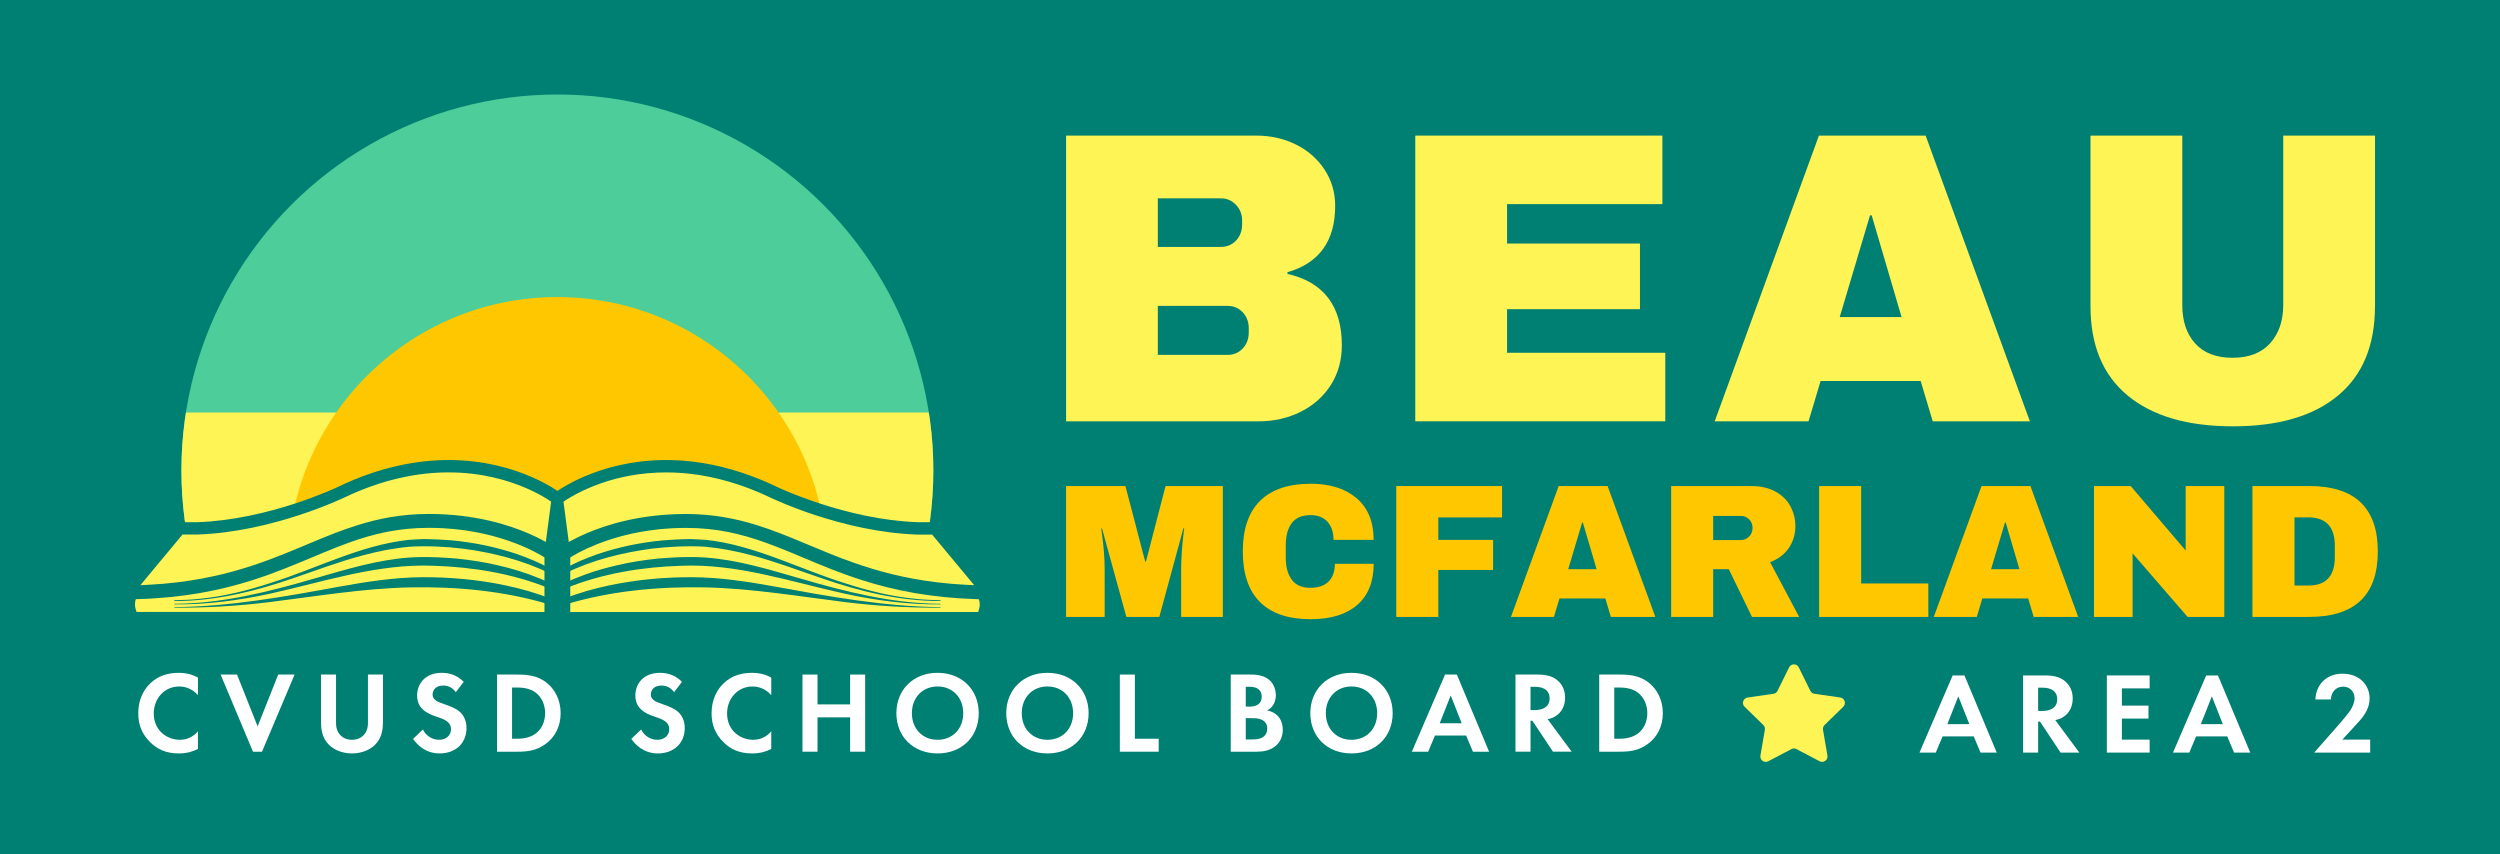
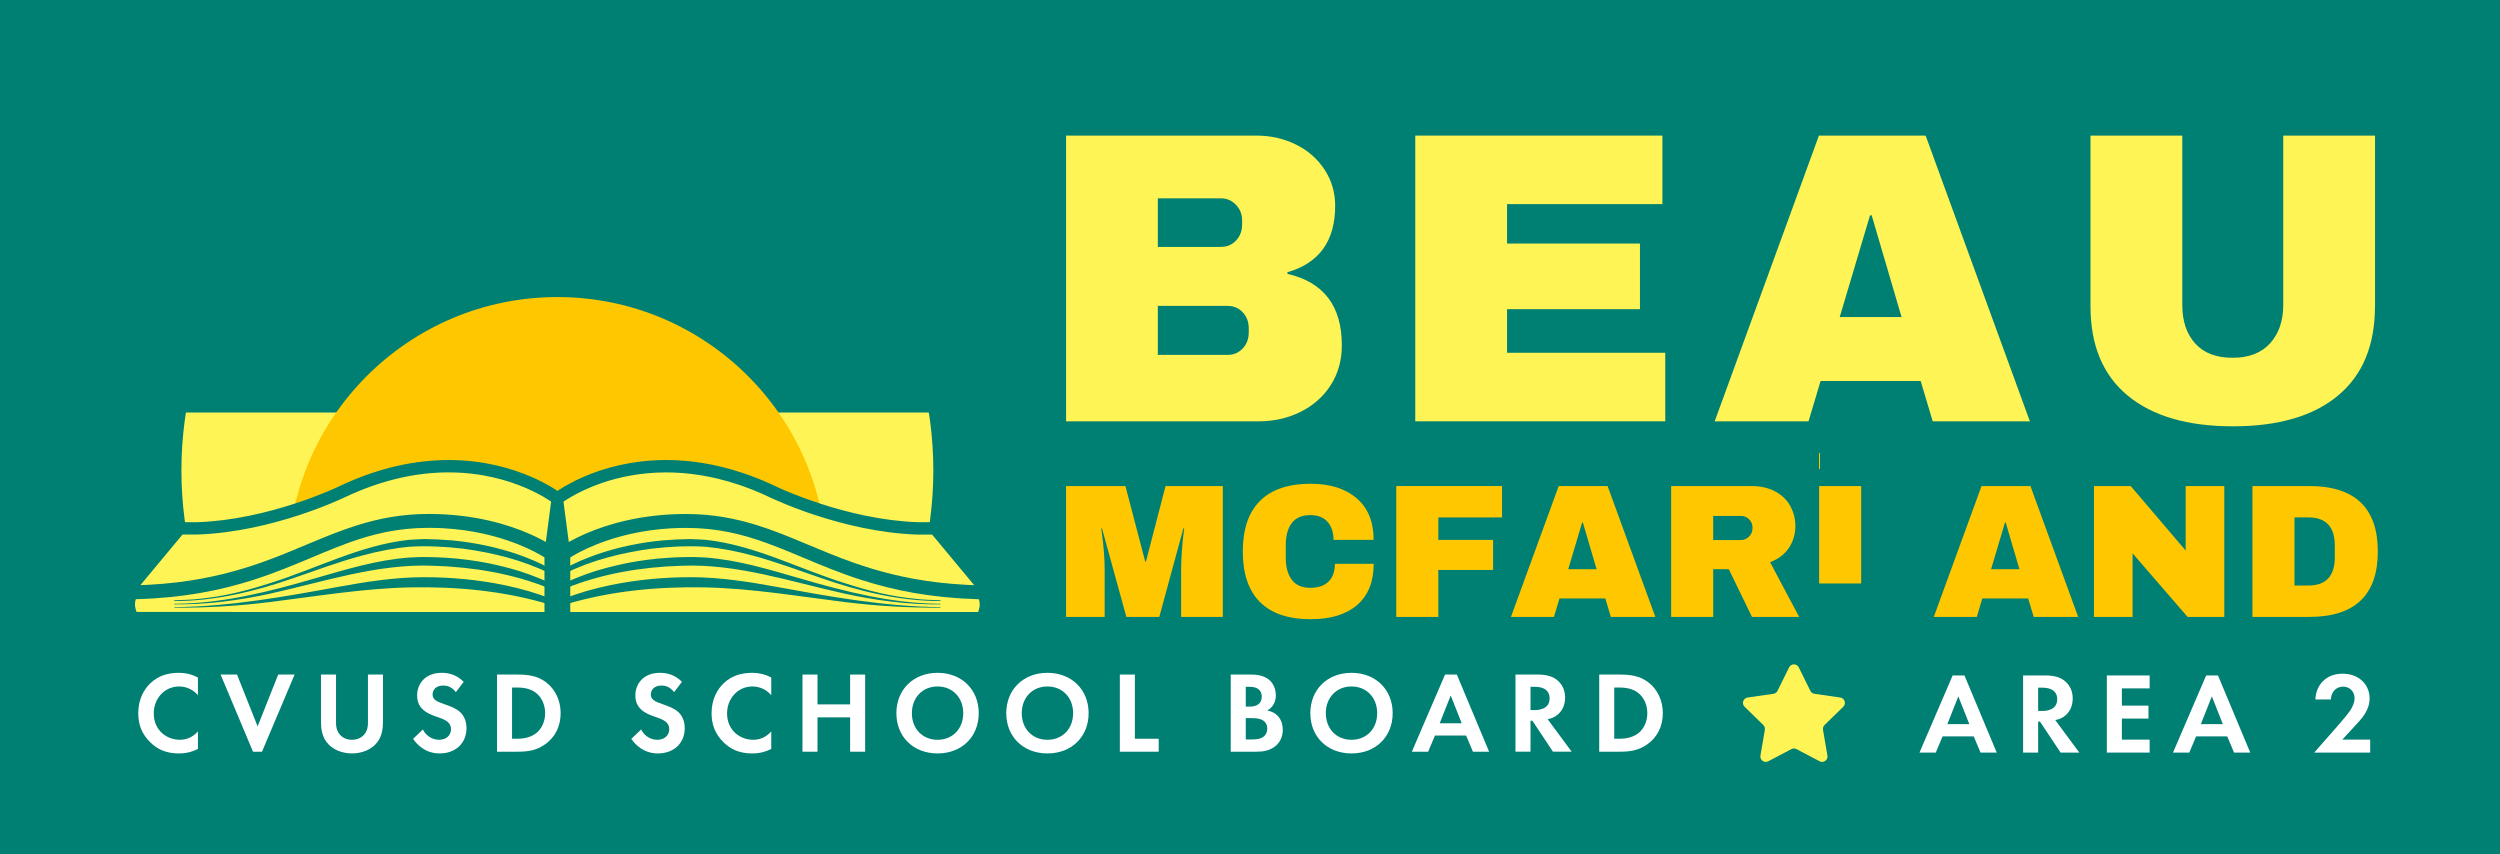
<svg xmlns="http://www.w3.org/2000/svg" id="Horizontal_-_Full_Color" viewBox="0 0 1080.78 369.32">
  <defs>
    <style>.cls-1{clip-path:url(#clippath);}.cls-2{fill:none;}.cls-2,.cls-3,.cls-4,.cls-5,.cls-6,.cls-7{stroke-width:0px;}.cls-3{fill:#fff455;}.cls-8{clip-path:url(#clippath-1);}.cls-4{fill:#007f73;}.cls-5{fill:#4ccd99;}.cls-6{fill:#ffc700;}.cls-7{fill:#fff;}</style>
    <clipPath id="clippath">
      <rect class="cls-2" x="62.87" y="39.94" width="356.16" height="224.69" />
    </clipPath>
    <clipPath id="clippath-1">
      <rect class="cls-2" x="57.77" y="178.34" width="366.37" height="172.58" />
    </clipPath>
  </defs>
  <rect id="Background" class="cls-4" width="1080.78" height="369.32" />
  <g id="Beau">
    <path class="cls-3" d="M543.09,58.62c6.22,0,11.94,1.29,17.15,3.86,5.21,2.57,9.33,6.19,12.39,10.86,3.05,4.67,4.58,9.87,4.58,15.62,0,15.2-6.88,24.77-20.64,28.72v.72c15.68,3.59,23.52,13.88,23.52,30.88,0,6.46-1.59,12.18-4.76,17.15-3.17,4.97-7.51,8.83-13.02,11.58-5.5,2.75-11.55,4.13-18.13,4.13h-83.3V58.62h82.22ZM500.54,106.74h27.29c2.63,0,4.82-.93,6.55-2.78,1.73-1.86,2.6-4.16,2.6-6.91v-1.8c0-2.63-.9-4.88-2.69-6.73-1.8-1.86-3.95-2.78-6.46-2.78h-27.29v21.01ZM500.54,153.42h30.16c2.63,0,4.82-.93,6.55-2.78,1.73-1.86,2.6-4.16,2.6-6.91v-1.8c0-2.75-.87-5.06-2.6-6.91-1.74-1.86-3.92-2.78-6.55-2.78h-30.16v21.19Z" />
    <path class="cls-3" d="M611.85,58.62h106.82v29.62h-67.15v17.05h57.45v28.37h-57.45v18.85h68.4v29.62h-108.08V58.62Z" />
    <path class="cls-3" d="M835.54,182.14l-5.21-17.42h-43.27l-5.21,17.42h-40.57l45.06-123.52h46.14l45.06,123.52h-42.01ZM795.32,137.08h26.75l-12.92-43.98h-.72l-13.1,43.98Z" />
    <path class="cls-3" d="M1026.73,132.41c0,16.88-5.33,29.74-15.98,38.6-10.65,8.86-25.79,13.29-45.42,13.29s-34.8-4.43-45.51-13.29c-10.71-8.86-16.07-21.72-16.07-38.6V58.62h39.68v73.25c0,6.94,1.85,12.48,5.57,16.61,3.71,4.13,9.1,6.19,16.16,6.19s12.48-2.09,16.25-6.28c3.77-4.19,5.66-9.69,5.66-16.52V58.62h39.68v73.79Z" />
  </g>
  <g id="Mcfarland">
    <path class="cls-6" d="M510.62,266.7v-20.4c0-2.52.1-5.11.29-7.77.19-2.66.4-4.9.62-6.7.22-1.81.36-2.96.41-3.45h-.33l-10.44,38.32h-14.23l-10.53-38.24h-.33c.05.49.2,1.63.45,3.41.25,1.78.48,4,.7,6.66.22,2.66.33,5.25.33,7.77v20.4h-16.69v-56.58h25.66l8.55,32.65h.33l8.47-32.65h24.76v56.58h-18.01Z" />
    <path class="cls-6" d="M566.62,209.13c8.39,0,15.02,2.1,19.9,6.29,4.88,4.2,7.32,10.19,7.32,17.97h-17.35c0-3.29-.86-5.89-2.59-7.81-1.73-1.92-4.18-2.88-7.36-2.88-3.68,0-6.38,1.15-8.1,3.45-1.73,2.3-2.59,5.51-2.59,9.62v5.26c0,4.06.86,7.25,2.59,9.58,1.73,2.33,4.37,3.5,7.94,3.5s6.17-.9,7.98-2.71,2.72-4.36,2.72-7.65h16.78c0,7.73-2.37,13.65-7.11,17.77-4.74,4.11-11.44,6.17-20.11,6.17-9.65,0-16.96-2.47-21.92-7.4-4.96-4.94-7.44-12.23-7.44-21.88s2.48-16.94,7.44-21.88c4.96-4.93,12.27-7.4,21.92-7.4Z" />
    <path class="cls-6" d="M603.62,210.12h45.73v13.57h-27.55v9.71h23.68v13h-23.68v20.31h-18.18v-56.58Z" />
    <path class="cls-6" d="M696.39,266.7l-2.39-7.98h-19.82l-2.39,7.98h-18.59l20.64-56.58h21.14l20.64,56.58h-19.25ZM677.97,246.06h12.25l-5.92-20.15h-.33l-6,20.15Z" />
    <path class="cls-6" d="M776.16,227.47c0,3.45-.93,6.58-2.8,9.38-1.86,2.8-4.58,4.85-8.14,6.17l12.58,23.69h-20.39l-10.03-20.64h-6.74v20.64h-18.18v-56.58h34.62c4.06,0,7.52.78,10.4,2.34,2.88,1.56,5.04,3.67,6.5,6.33,1.45,2.66,2.18,5.55,2.18,8.68ZM757.65,228.21c0-1.48-.49-2.71-1.48-3.7-.99-.99-2.19-1.48-3.62-1.48h-11.92v10.44h11.92c1.43,0,2.63-.51,3.62-1.52.99-1.01,1.48-2.26,1.48-3.74Z" />
-     <path class="cls-6" d="M786.43,210.12h18.18v42.11h29.03v14.48h-47.21v-56.58Z" />
+     <path class="cls-6" d="M786.43,210.12h18.18v42.11h29.03h-47.21v-56.58Z" />
    <path class="cls-6" d="M879.19,266.7l-2.39-7.98h-19.82l-2.39,7.98h-18.59l20.64-56.58h21.14l20.64,56.58h-19.25ZM860.77,246.06h12.25l-5.92-20.15h-.33l-6,20.15Z" />
    <path class="cls-6" d="M945.72,266.7l-23.77-27.47v27.47h-16.7v-56.58h15.87l23.77,27.88v-27.88h16.7v56.58h-15.87Z" />
    <path class="cls-6" d="M998.27,210.12c19.79,0,29.69,9.43,29.69,28.29s-9.9,28.29-29.69,28.29h-24.51v-56.58h24.51ZM991.94,253.13h6c7.62,0,11.43-4.09,11.43-12.26v-4.93c0-8.17-3.81-12.26-11.43-12.26h-6v29.45Z" />
  </g>
  <g id="Sun">
    <g class="cls-1">
-       <circle id="Sun_Green" class="cls-5" cx="240.96" cy="203.38" r="162.53" />
      <g class="cls-8">
        <circle id="Sun_Yellow" class="cls-3" cx="240.96" cy="203.38" r="162.53" />
      </g>
      <circle id="Sun_Orange" class="cls-6" cx="240.96" cy="244.92" r="116.5" />
    </g>
  </g>
  <g id="Book">
    <path id="Yellow_Background" class="cls-3" d="M428.56,261.19l-.57.89.22.93c0,.09-.03.17-.06.25l-.66,1.16-.03.06.68,1.2.07.14c.04.19,0,.35-.1.49l-1.53,1.92H55.31l-.27-13.09,22.33-26.85s.09-.06.16-.06h7.45c16.49-.55,32.32-4.68,42.71-8.05,11.76-3.82,19.54-7.56,19.61-7.6l.34-.17c1.45-.69,2.9-1.34,4.36-1.97.25-.11.5-.21.76-.32,1.69-.72,3.39-1.39,5.07-2.02,1.33-.49,2.66-.96,3.98-1.4,1.78-.58,3.56-1.13,5.34-1.62,1.13-.32,2.24-.6,3.36-.88,7.83-1.91,15.63-2.87,23.32-2.87,15.16,0,27.17,3.81,34.58,7,5.51,2.38,9.29,4.74,11.05,5.94l1.39.95,1.39-.95c.99-.67,2.62-1.71,4.84-2.92.49-.27,1.01-.55,1.56-.82,1.37-.71,2.93-1.45,4.65-2.19,1.16-.5,2.42-1.01,3.81-1.52,1.37-.52,2.85-1.02,4.44-1.51.32-.09.64-.2.96-.29.64-.2,1.31-.39,1.99-.57,6.47-1.76,14.36-3.1,23.35-3.1h.11c6.14,0,12.33.61,18.57,1.83,1.92.38,3.84.81,5.77,1.3.49.13.99.26,1.48.39,1.44.39,2.87.81,4.31,1.25,1.51.47,3.03.98,4.55,1.53.89.32,1.8.65,2.69,1,.5.2,1,.4,1.5.59,1.92.77,3.83,1.6,5.75,2.47.48.22.97.45,1.45.68l.03.03.05.02.64.28c.19.09.53.26.98.46.9.4,2.21.98,3.88,1.67.19.08.38.15.58.24.4.16.83.34,1.29.52,2.96,1.19,7.07,2.76,12.01,4.37,6.78,2.21,13.47,4,19.88,5.31,8.11,1.68,15.93,2.66,23.24,2.9h7.57c.05,0,.1.03.14.07h0l22.52,26.86.63.23c.11.04.21.12.27.24.09.15.09.32.03.46l-.51,1.29.82,1.1c.05.07.11.17.14.27l.4,2.07c.04.18-.02.32-.07.4Z" />
    <path id="Page_Lines" class="cls-4" d="M244.45,254.37c15.73-6.41,33.01-9.25,49.96-9.78,24.24-1.03,47.39,6.92,70.86,12.08,13.53,2.96,27.37,4.74,41.21,4.61.17,0,.17-.27,0-.26-20.8-.09-41.06-5.24-60.9-11.04-13.38-3.85-26.74-7.97-40.74-8.96-5.24-.35-10.54-.23-15.77.11-6.01.34-12.29,1.19-18.2,2.34-5.97,1.25-11.96,2.74-17.69,4.84-3.09,1.13-6.12,2.32-9.09,3.83v-4.24c.13-.01.26-.05.38-.11,11.6-5.69,24.44-8.86,37.21-10.59,7.69-.91,15.57-1.3,23.23-.84,6.84.63,13.63,1.97,20.34,3.78,9.72,2.58,20.27,6.52,29.85,9.8,16.53,5.75,33.8,9.93,51.38,9.9.09,0,.17-.08.17-.17,0-.1-.08-.17-.17-.17-3.16-.16-7.39-.18-10.46-.59-10.31-.95-20.8-3.53-30.61-6.74-20.08-6.22-39.08-16.5-60.25-18.79-.94-.03-5.82-.34-6.68-.34-3.9.05-8.04.24-11.92.57-9.66.91-19.31,2.9-28.48,6.05-4.83,1.72-9.5,3.62-13.99,6.17v-3.17h-6.25v3.17c-4.49-2.55-9.17-4.45-13.99-6.17-9.18-3.15-18.82-5.14-28.48-6.05-3.89-.32-8.03-.52-11.92-.57-.87,0-5.75.3-6.68.34-21.17,2.29-40.17,12.57-60.25,18.79-9.81,3.2-20.3,5.79-30.61,6.74-3.06.41-7.3.43-10.46.59-.1,0-.17.08-.17.17,0,.09.08.17.17.17,17.58.03,34.85-4.15,51.38-9.9,9.59-3.29,20.13-7.23,29.85-9.8,6.71-1.8,13.5-3.15,20.34-3.78,7.66-.46,15.54-.07,23.23.84,12.77,1.73,25.62,4.9,37.21,10.59.12.07.25.1.38.11v4.24c-2.98-1.51-6.01-2.7-9.09-3.83-5.74-2.1-11.72-3.59-17.69-4.84-5.91-1.14-12.19-1.99-18.2-2.34-5.22-.33-10.53-.45-15.77-.11-14,.99-27.36,5.12-40.74,8.96-19.85,5.8-40.1,10.95-60.9,11.04-.17,0-.17.27,0,.26,13.84.12,27.68-1.66,41.21-4.61,23.47-5.17,46.62-13.11,70.86-12.08,16.95.53,34.23,3.37,49.96,9.78.12.06.25.09.37.1v4.3c-6.29-2.55-12.73-4.29-19.34-5.71-11.84-2.48-23.97-3.59-36.06-3.53-12.01.08-24.13,1.97-35.9,4.11-23.46,4.3-47.19,8.62-71.1,8.82-.16,0-.16.25,0,.25,13.68.09,27.38-.73,40.98-2.4,20.28-2.51,40.54-5.96,60.98-6.38,20.17-.39,40.75,1.54,60.09,7.39.11.04.23.05.34.06v1.21h6.25v-1.21c.12,0,.23-.01.34-.06,19.35-5.84,39.92-7.78,60.09-7.39,20.44.41,40.71,3.87,60.98,6.38,13.6,1.67,27.3,2.49,40.98,2.4.16,0,.16-.25,0-.25-23.91-.2-47.64-4.52-71.1-8.82-11.77-2.14-23.89-4.03-35.9-4.11-12.09-.06-24.22,1.05-36.06,3.53-6.6,1.42-13.05,3.16-19.34,5.71v-4.3c.13-.01.25-.04.37-.1Z" />
    <path id="Book_Outline" class="cls-4" d="M429.04,259.09h0c-.15-3.07-.71-5.65-.79-5.99h0s0-.04,0-.04l-21.91-26.36s-.07-.08-.1-.11l-.1-.1c-.5-.47-1.17-.74-1.86-.74h-7.45c-15.47-.52-30.61-4.25-41.94-7.93-6.38-2.07-11.57-4.12-14.95-5.54-.37-.15-.72-.31-1.05-.45-.17-.07-.34-.14-.49-.21-.3-.13-.58-.25-.84-.37-1.17-.52-1.85-.84-1.96-.89h0s-.02-.02-.02-.02c-.56-.27-1.11-.52-1.67-.78-1.1-.51-2.2-1-3.29-1.47-2.19-.93-4.35-1.79-6.48-2.56-1.07-.39-2.12-.76-3.18-1.11-12.07-4.02-23.13-5.55-32.96-5.55-15.08,0-27.21,3.6-35.56,7.2-3.11,1.34-5.71,2.68-7.73,3.85-.46.26-.88.51-1.28.75-.2.12-.39.23-.57.35-.37.22-.71.44-1.02.64-.32.21-.59.4-.85.57h0c-.51-.35-1.13-.76-1.87-1.21-.32-.2-.66-.4-1.02-.63-2.14-1.26-5.01-2.79-8.56-4.32-8.35-3.6-20.48-7.2-35.56-7.2-13.67,0-29.76,2.96-47.58,11.47h-.02s0,.02,0,.02c-.39.19-7.94,3.79-19.29,7.47-11.33,3.68-26.48,7.42-41.94,7.93h-7.45c-.79,0-1.55.35-2.06.95l-21.91,26.36s0,.02,0,.04c-.08.34-.64,2.92-.79,5.99,0,.22-.02.45-.03.67-.02.56-.02,1.13,0,1.71.16,4.49,1.62,9.23,1.62,9.23h180.92v.43h11.14v-.43h180.91s.6-1.97,1.08-4.56c.03-.18.06-.35.09-.53.13-.78.25-1.61.34-2.44.05-.57.09-1.13.11-1.69.03-.81.02-1.61-.02-2.38ZM245.58,215.6c2.02-1.25,5.04-2.93,8.95-4.61,1.23-.53,2.54-1.06,3.94-1.57.56-.21,1.13-.41,1.7-.61,7.31-2.52,16.69-4.58,27.81-4.58,9.27,0,19.76,1.44,31.27,5.28,1.01.33,2.02.68,3.03,1.06h0c1.01.37,2.04.76,3.07,1.17,2.59,1.02,5.22,2.17,7.89,3.45.12.05,2.08,1,5.47,2.4.42.17.86.35,1.32.55.23.09.47.19.72.28.48.19.99.4,1.51.6h0c.52.21,1.07.41,1.63.63h0c.84.33,1.74.66,2.67,1h0c.93.34,1.9.69,2.91,1.04.34.11.68.23,1.02.34.35.12.7.24,1.06.36.35.11.71.23,1.07.35,11.72,3.83,27.51,7.82,43.97,8.37h6.38l18.14,21.81.02.06c-1.13-.04-2.24-.09-3.34-.15-4.4-.23-8.57-.59-12.54-1.07-.02,0-.03,0-.04,0-14.19-1.71-25.83-4.86-36.12-8.48-7.04-2.47-13.43-5.15-19.57-7.73-.72-.3-1.44-.6-2.16-.9-6.64-2.78-13.17-5.45-20.07-7.6-9.26-2.89-19.14-4.84-30.74-4.84-.15,0-.3,0-.46,0-19.04.06-33.51,4.46-42.64,8.39-1.19.52-2.3,1.02-3.31,1.51-.23.11-.46.22-.7.34-1.1.54-2.07,1.05-2.93,1.53-.22.12-.42.23-.62.34l-2.29-17.45c.48-.34,1.12-.75,1.93-1.26ZM60.75,252.9l18.14-21.81h6.38c16.47-.55,32.25-4.54,43.97-8.37,11.59-3.79,19.18-7.45,19.42-7.55,17.13-8.17,32.37-10.95,45.27-10.95,14.23,0,25.62,3.39,33.45,6.76,3.91,1.68,6.93,3.37,8.95,4.61.81.5,1.45.92,1.93,1.26l-2.29,17.45c-.15-.08-.3-.17-.46-.25-.09-.05-.17-.1-.26-.15-.48-.27-1-.54-1.55-.82-.55-.29-1.14-.59-1.77-.89-.89-.44-1.86-.89-2.9-1.34-9.08-4-23.78-8.6-43.26-8.66-.15,0-.31,0-.46,0-11.69,0-21.64,1.98-30.95,4.91-6.75,2.11-13.18,4.74-19.71,7.47-.76.32-1.53.64-2.3.96-6.2,2.6-12.65,5.31-19.77,7.8-10.21,3.57-21.76,6.69-35.82,8.4-.04,0-.09.02-.14.02-3.97.48-8.14.84-12.53,1.07h-.03c-1.09.06-2.2.1-3.33.15l.02-.06ZM59.04,264.58c-.04-.2-.6-1.56-.68-2.88-.02-.34-.02-.68.02-1,.02-.2.03-.38.07-.55,0-.02,0-.03,0-.04.02-.12.03-.23.07-.34,0-.03,0-.07.02-.09.02-.09.04-.18.06-.26.05-.2.1-.34.13-.39.26,0,.52-.02.76-.02,10.08-.29,19.03-1.25,27.14-2.66.04,0,.09-.02.13-.03,8.25-1.44,15.62-3.35,22.39-5.51.08-.03.16-.05.25-.08,9.32-2.98,17.49-6.41,25.26-9.67,1.61-.67,3.19-1.34,4.76-1.99.09-.04.16-.08.25-.11,3.71-1.53,7.35-2.99,11-4.31,10.57-3.81,21.33-6.46,34.63-6.46,2.12,0,4.19.06,6.2.16,13.04.7,23.54,3.55,31.08,6.42.24.09.48.18.72.27.18.07.37.14.55.21,6.04,2.4,9.96,4.72,11.53,5.72v23.59H59.04ZM422.86,264.58h-176.33v-23.59c1.58-1.01,5.51-3.32,11.53-5.71.17-.08.36-.15.55-.21.24-.09.47-.19.72-.27,7.53-2.87,18.03-5.71,31.07-6.42,2.01-.1,4.07-.16,6.2-.16,13.24,0,23.96,2.62,34.48,6.41,3.76,1.35,7.5,2.85,11.33,4.43.03.02.06.03.09.04,1.57.65,3.15,1.31,4.75,1.99,7.77,3.26,15.94,6.69,25.26,9.67,0,0,.03,0,.03,0,6.82,2.18,14.26,4.12,22.6,5.58.09.02.17.03.26.04,8.06,1.41,16.98,2.35,27,2.65.26,0,.52,0,.77.02.04.11.17.51.27,1.06.03.2.06.41.08.64.03.31.03.64.02.97-.08,1.31-.64,2.68-.68,2.88Z" />
  </g>
  <g id="CVUSD_School_Board">
    <path class="cls-7" d="M85.57,323.77c-2,1.05-4.65,1.95-8.25,1.95-5.85,0-9.4-2-12.2-4.65-3.85-3.7-5.35-7.85-5.35-12.75,0-6.05,2.5-10.4,5.35-13.05,3.35-3.15,7.5-4.4,12.25-4.4,2.35,0,5.15.4,8.2,2.05v7.6c-3.05-3.5-6.85-3.75-8.05-3.75-6.7,0-11.05,5.5-11.05,11.65,0,7.4,5.7,11.4,11.3,11.4,3.1,0,5.85-1.35,7.8-3.65v7.6Z" />
    <path class="cls-7" d="M102.47,291.62l8.9,22.4,8.9-22.4h7.1l-14.1,33.35h-3.9l-14-33.35h7.1Z" />
    <path class="cls-7" d="M145.27,291.62v20.95c0,2.55.85,4.1,1.6,4.95.95,1.15,2.7,2.3,5.3,2.3s4.35-1.15,5.3-2.3c.75-.85,1.6-2.4,1.6-4.95v-20.95h6.5v20.4c0,3.15-.5,6.35-2.5,8.9-2.4,3.15-6.6,4.8-10.9,4.8s-8.5-1.65-10.9-4.8c-2-2.55-2.5-5.75-2.5-8.9v-20.4h6.5Z" />
    <path class="cls-7" d="M197.07,299.22c-1.95-2.6-4.25-2.85-5.45-2.85-3.5,0-4.6,2.2-4.6,3.9,0,.8.25,1.55,1.05,2.25.8.75,1.9,1.15,4,1.9,2.6.9,5.05,1.8,6.75,3.35,1.5,1.35,2.85,3.6,2.85,7,0,6.5-4.7,10.95-11.6,10.95-6.15,0-9.75-3.75-11.5-6.3l4.25-4.05c1.6,3.25,4.65,4.45,7,4.45,2.95,0,5.15-1.8,5.15-4.6,0-1.2-.4-2.15-1.3-3-1.25-1.15-3.25-1.8-5.15-2.45-1.75-.6-3.85-1.4-5.55-2.9-1.1-.95-2.65-2.8-2.65-6.2,0-4.9,3.3-9.8,10.7-9.8,2.1,0,6.05.4,9.45,3.9l-3.4,4.45Z" />
    <path class="cls-7" d="M223.57,291.62c4.65,0,8.7.5,12.4,3.25,4.05,3.05,6.4,7.9,6.4,13.45s-2.3,10.35-6.7,13.45c-3.9,2.75-7.55,3.2-12.2,3.2h-8.6v-33.35h8.7ZM221.37,319.37h2c1.65,0,5.25-.1,8.15-2.2,2.65-1.9,4.15-5.3,4.15-8.85s-1.45-6.9-4.1-8.9c-2.7-2-6-2.2-8.2-2.2h-2v22.15Z" />
    <path class="cls-7" d="M291.42,299.22c-1.95-2.6-4.25-2.85-5.45-2.85-3.5,0-4.6,2.2-4.6,3.9,0,.8.25,1.55,1.05,2.25.8.75,1.9,1.15,4,1.9,2.6.9,5.05,1.8,6.75,3.35,1.5,1.35,2.85,3.6,2.85,7,0,6.5-4.7,10.95-11.6,10.95-6.15,0-9.75-3.75-11.5-6.3l4.25-4.05c1.6,3.25,4.65,4.45,7,4.45,2.95,0,5.15-1.8,5.15-4.6,0-1.2-.4-2.15-1.3-3-1.25-1.15-3.25-1.8-5.15-2.45-1.75-.6-3.85-1.4-5.55-2.9-1.1-.95-2.65-2.8-2.65-6.2,0-4.9,3.3-9.8,10.7-9.8,2.1,0,6.05.4,9.45,3.9l-3.4,4.45Z" />
    <path class="cls-7" d="M333.42,323.77c-2,1.05-4.65,1.95-8.25,1.95-5.85,0-9.4-2-12.2-4.65-3.85-3.7-5.35-7.85-5.35-12.75,0-6.05,2.5-10.4,5.35-13.05,3.35-3.15,7.5-4.4,12.25-4.4,2.35,0,5.15.4,8.2,2.05v7.6c-3.05-3.5-6.85-3.75-8.05-3.75-6.7,0-11.05,5.5-11.05,11.65,0,7.4,5.7,11.4,11.3,11.4,3.1,0,5.85-1.35,7.8-3.65v7.6Z" />
    <path class="cls-7" d="M353.42,304.52h14.1v-12.9h6.5v33.35h-6.5v-14.85h-14.1v14.85h-6.5v-33.35h6.5v12.9Z" />
    <path class="cls-7" d="M423.12,308.32c0,10.15-7.3,17.4-17.8,17.4s-17.8-7.25-17.8-17.4,7.3-17.45,17.8-17.45,17.8,7.3,17.8,17.45ZM416.42,308.32c0-6.75-4.6-11.55-11.1-11.55s-11.1,4.8-11.1,11.55,4.6,11.5,11.1,11.5,11.1-4.75,11.1-11.5Z" />
    <path class="cls-7" d="M470.62,308.32c0,10.15-7.3,17.4-17.8,17.4s-17.8-7.25-17.8-17.4,7.3-17.45,17.8-17.45,17.8,7.3,17.8,17.45ZM463.92,308.32c0-6.75-4.6-11.55-11.1-11.55s-11.1,4.8-11.1,11.55,4.6,11.5,11.1,11.5,11.1-4.75,11.1-11.5Z" />
    <path class="cls-7" d="M490.62,291.62v27.75h10.3v5.6h-16.8v-33.35h6.5Z" />
    <path class="cls-7" d="M540.31,291.62c1.85,0,5.45,0,8.15,2.1,1.95,1.5,3.1,4.1,3.1,6.9,0,4.3-2.85,6.05-3.75,6.55,2.2.35,3.5,1.3,4.35,2.1,2,1.9,2.4,4.5,2.4,6.25,0,1.95-.55,4.7-2.85,6.75-2.5,2.2-5.55,2.7-8.45,2.7h-11.2v-33.35h8.25ZM538.56,305.47h1.85c1,0,5.05-.1,5.05-4.35,0-3.05-2.35-4.2-5-4.2h-1.9v8.55ZM538.56,319.67h2.8c1.2,0,3-.05,4.45-.9,1.6-.95,2.05-2.55,2.05-3.85,0-1.05-.35-2.85-2.45-3.8-1.4-.65-3.05-.65-4.45-.65h-2.4v9.2Z" />
    <path class="cls-7" d="M602.07,308.32c0,10.15-7.3,17.4-17.8,17.4s-17.8-7.25-17.8-17.4,7.3-17.45,17.8-17.45,17.8,7.3,17.8,17.45ZM595.37,308.32c0-6.75-4.6-11.55-11.1-11.55s-11.1,4.8-11.1,11.55,4.6,11.5,11.1,11.5,11.1-4.75,11.1-11.5Z" />
    <path class="cls-7" d="M633.81,317.97h-13.45l-2.95,7h-7.05l14.35-33.35h5.1l13.95,33.35h-7l-2.95-7ZM631.91,312.67l-4.75-12-4.75,12h9.5Z" />
    <path class="cls-7" d="M664.81,291.62c4.6,0,6.95,1.2,8.5,2.5,2.55,2.15,3.3,5,3.3,7.5,0,3.25-1.3,6.1-3.9,7.85-.85.6-2.05,1.15-3.65,1.45l10.4,14.05h-8.1l-8.9-13.4h-.8v13.4h-6.5v-33.35h9.65ZM661.66,306.97h1.85c1.25,0,6.4-.15,6.4-5.05s-5.1-5-6.3-5h-1.95v10.05Z" />
    <path class="cls-7" d="M700.06,291.62c4.65,0,8.7.5,12.4,3.25,4.05,3.05,6.4,7.9,6.4,13.45s-2.3,10.35-6.7,13.45c-3.9,2.75-7.55,3.2-12.2,3.2h-8.6v-33.35h8.7ZM697.86,319.37h2c1.65,0,5.25-.1,8.15-2.2,2.65-1.9,4.15-5.3,4.15-8.85s-1.45-6.9-4.1-8.9c-2.7-2-6-2.2-8.2-2.2h-2v22.15Z" />
  </g>
  <path class="cls-3" d="M777.63,288.52l5,10.13c.34.69,1,1.17,1.76,1.28l11.18,1.62c1.92.28,2.68,2.63,1.3,3.99l-8.09,7.89c-.55.54-.8,1.31-.67,2.07l1.91,11.14c.33,1.91-1.68,3.37-3.39,2.46l-10-5.26c-.68-.36-1.49-.36-2.18,0l-10,5.26c-1.71.9-3.72-.55-3.39-2.46l1.91-11.14c.13-.76-.12-1.53-.67-2.07l-8.09-7.89c-1.39-1.35-.62-3.71,1.3-3.99l11.18-1.62c.76-.11,1.42-.59,1.76-1.28l5-10.13c.86-1.74,3.34-1.74,4.19,0Z" />
  <g id="Area_2">
    <path class="cls-7" d="M853.26,318.35h-13.45l-2.95,7h-7.05l14.35-33.35h5.1l13.95,33.35h-7l-2.95-7ZM851.36,313.05l-4.75-12-4.75,12h9.5Z" />
    <path class="cls-7" d="M884.26,292c4.6,0,6.95,1.2,8.5,2.5,2.55,2.15,3.3,5,3.3,7.5,0,3.25-1.3,6.1-3.9,7.85-.85.6-2.05,1.15-3.65,1.45l10.4,14.05h-8.1l-8.9-13.4h-.8v13.4h-6.5v-33.35h9.65ZM881.11,307.35h1.85c1.25,0,6.4-.15,6.4-5.05s-5.1-5-6.3-5h-1.95v10.05Z" />
    <path class="cls-7" d="M929.31,297.6h-12v7.45h11.5v5.6h-11.5v9.1h12v5.6h-18.5v-33.35h18.5v5.6Z" />
    <path class="cls-7" d="M962.86,318.35h-13.45l-2.95,7h-7.05l14.35-33.35h5.1l13.95,33.35h-7l-2.95-7ZM960.96,313.05l-4.75-12-4.75,12h9.5Z" />
    <path class="cls-7" d="M1010.26,314.2c.6-.7,4.5-5.15,5.7-6.95.9-1.35,1.95-3.4,1.95-5.35,0-3-2.15-5.05-4.95-5.05-3.4,0-5.2,2.7-5.3,5.55h-6.7c.3-6.8,5.1-11.15,11.7-11.15,7.75,0,11.75,5.3,11.75,10.6s-3.45,8.85-6.05,11.65l-5.75,6.25h12.05v5.6h-24.2l9.8-11.15Z" />
  </g>
</svg>